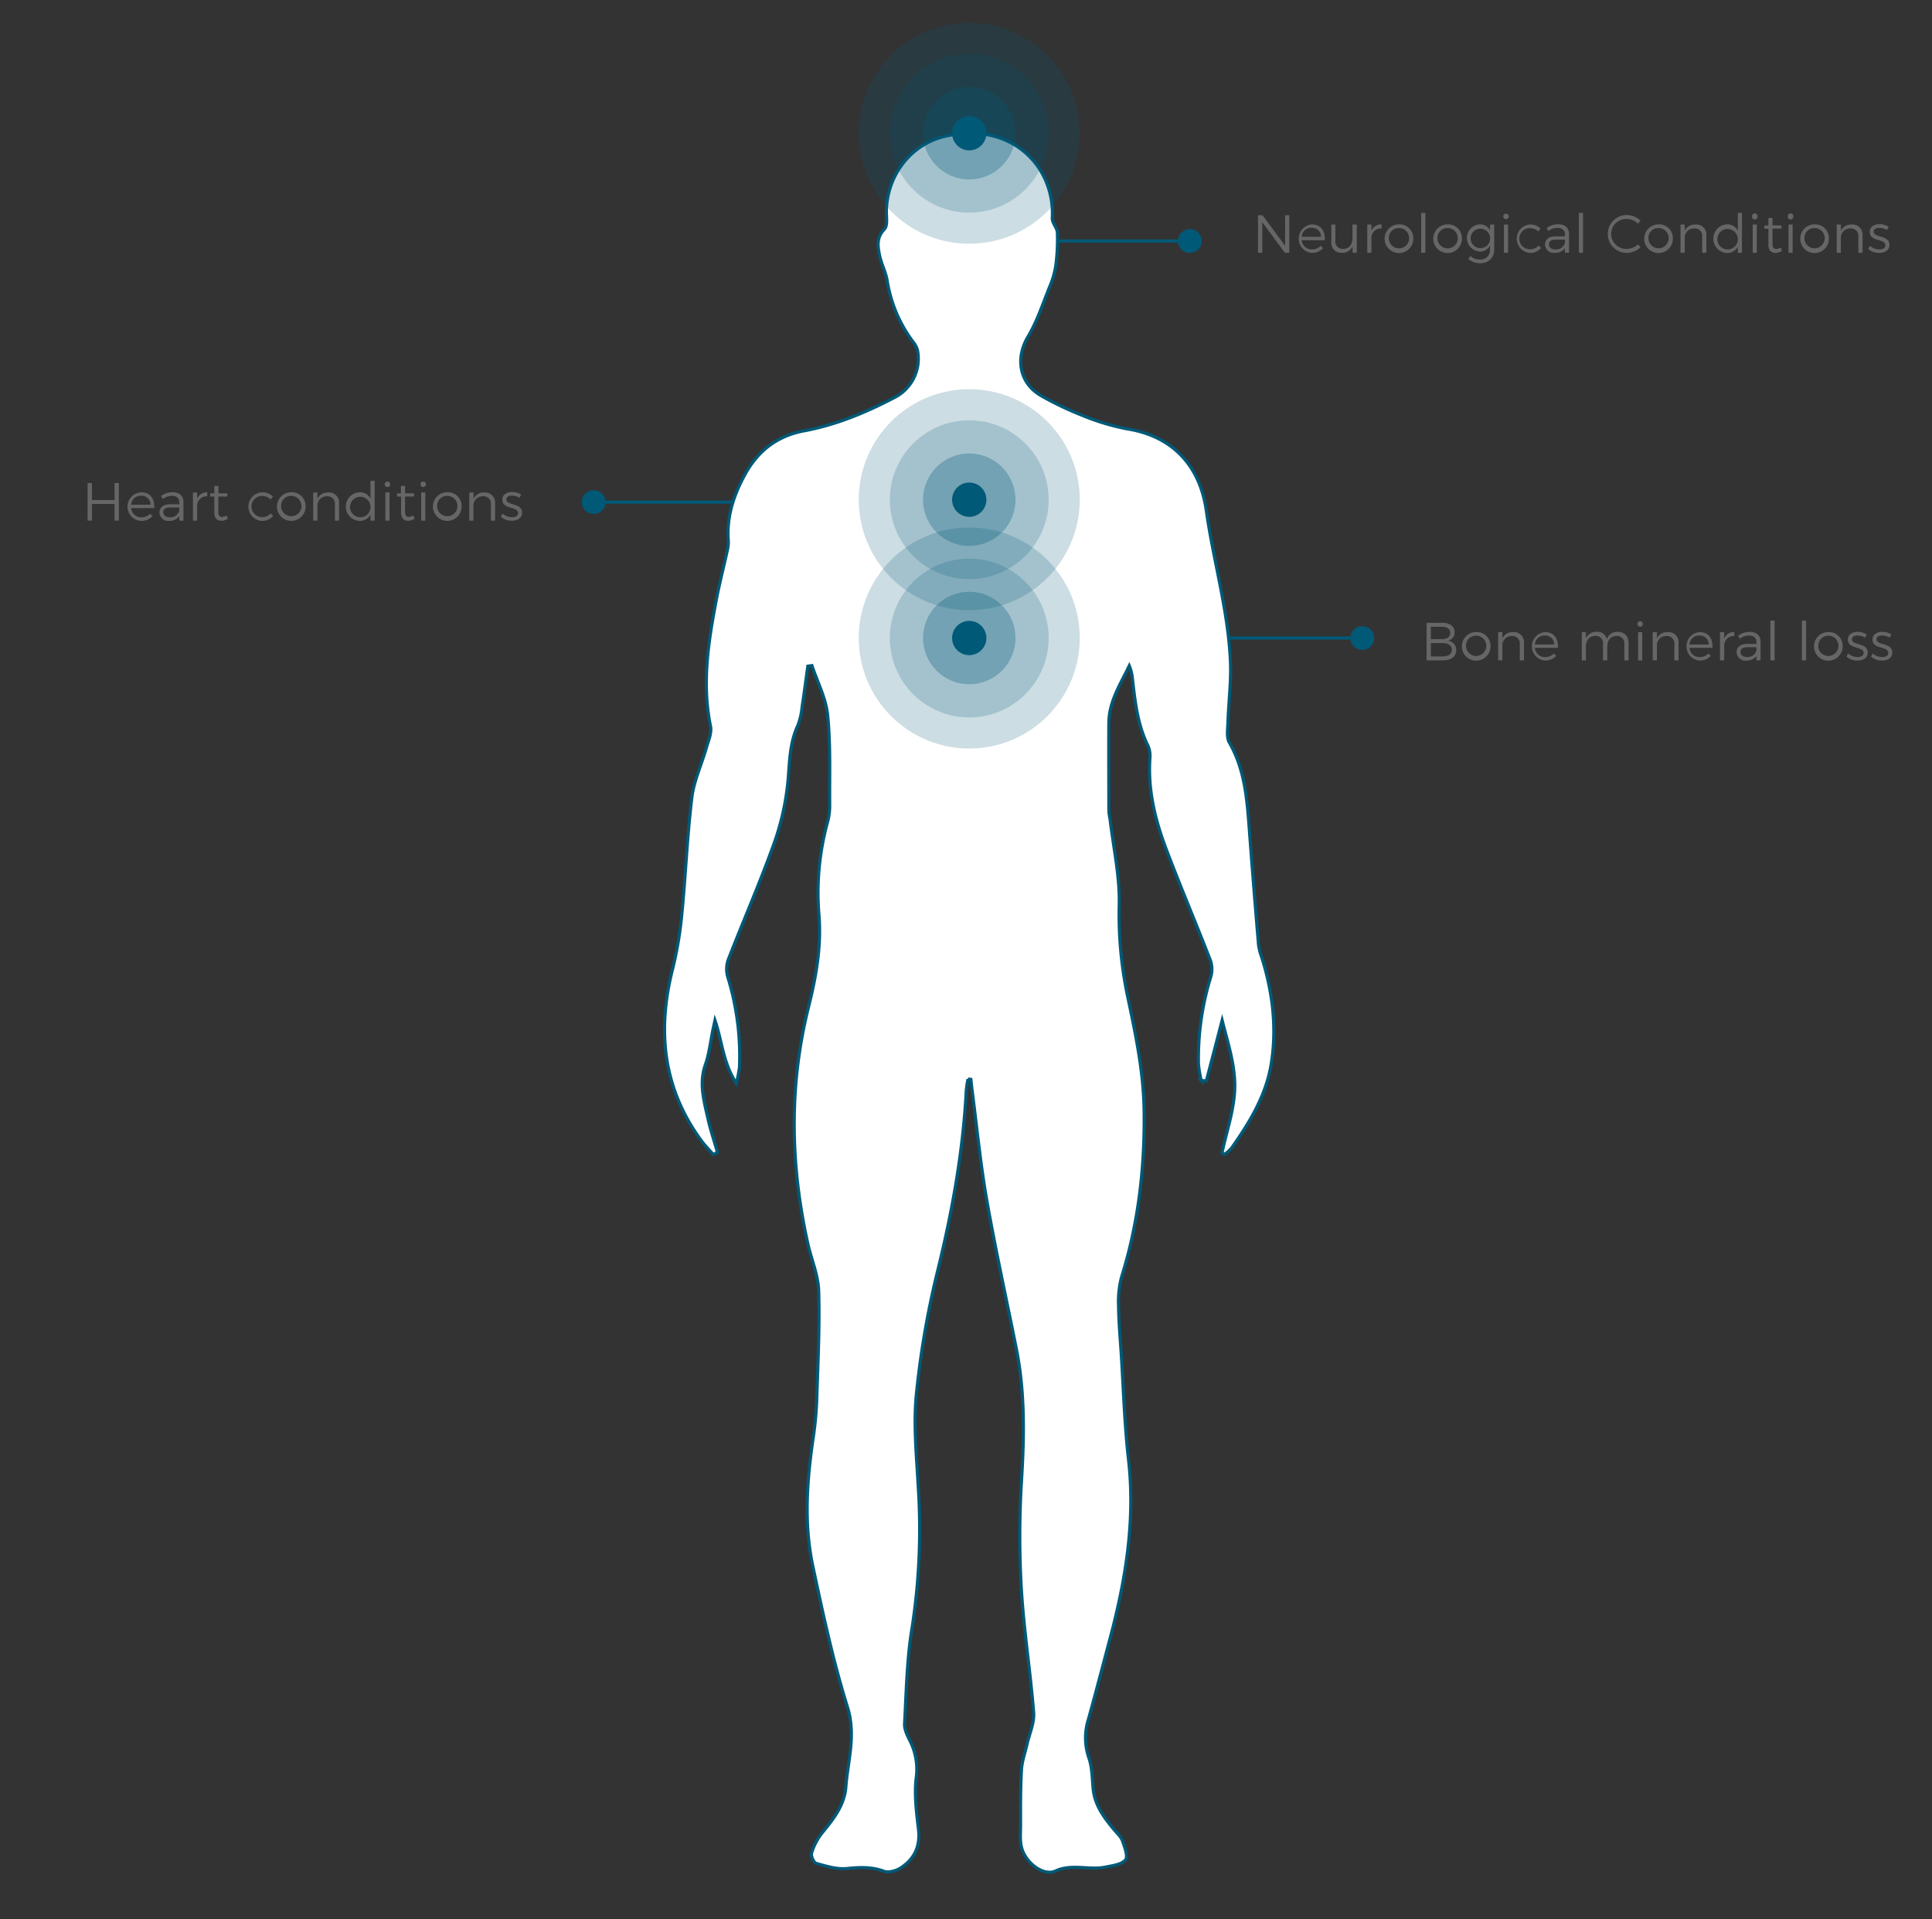
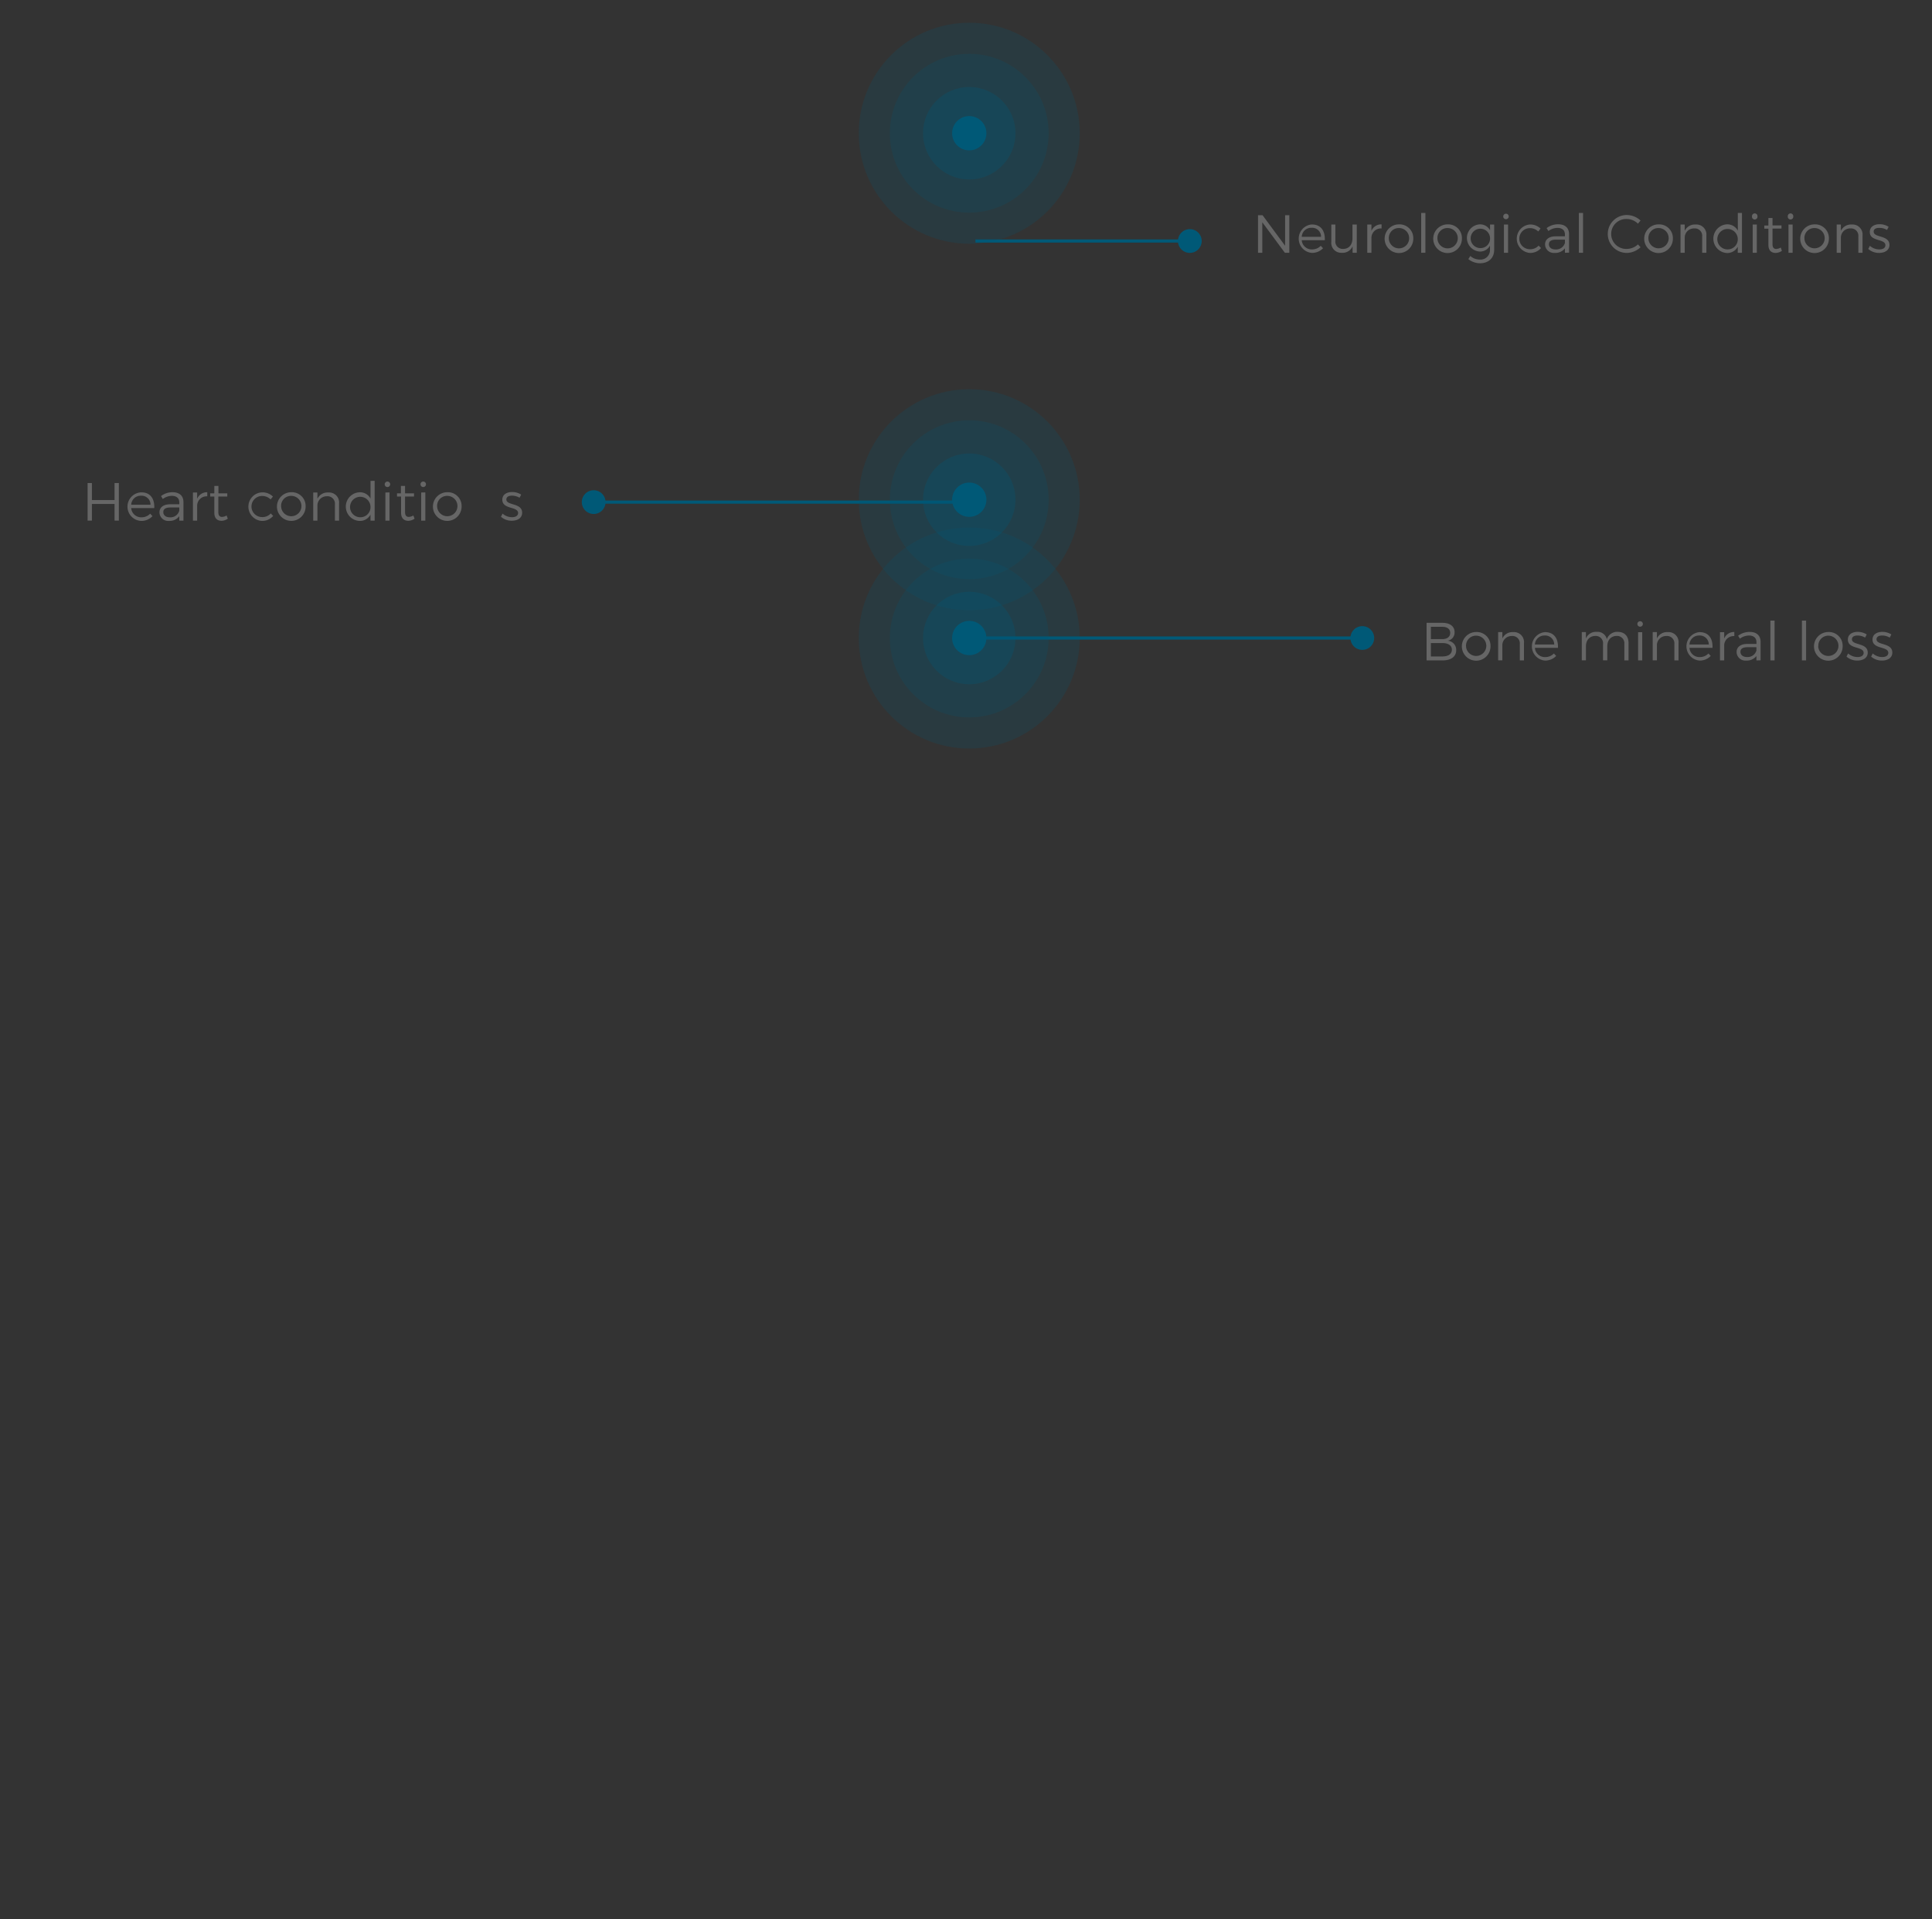
<svg xmlns="http://www.w3.org/2000/svg" id="Layer_1" data-name="Layer 1" viewBox="0 0 612 607.95">
  <rect x="0" y="0" width="612" height="607.95" fill="#333333" stroke="none" />
  <defs>
    <style>
      .cls-1 {
        fill: none;
      }

      .cls-1, .cls-4 {
        stroke: #005977;
        stroke-miterlimit: 10;
      }

      .cls-2, .cls-5, .cls-6 {
        fill: #005977;
      }

      .cls-3 {
        fill: #666;
      }

      .cls-4 {
        fill: #fff;
      }

      .cls-5 {
        opacity: 0.2;
      }

      .cls-6 {
        fill-opacity: 0.3;
      }
    </style>
  </defs>
  <g>
    <g>
      <line class="cls-1" x1="309" y1="76.34" x2="377.09" y2="76.34" />
      <path class="cls-2" d="M376.9,80.1a3.76,3.76,0,1,0-3.76-3.76A3.76,3.76,0,0,0,376.9,80.1Z" />
    </g>
    <g>
      <line class="cls-1" x1="306" y1="202.09" x2="431.73" y2="202.09" />
      <path class="cls-2" d="M431.54,205.85a3.76,3.76,0,1,0-3.76-3.76A3.76,3.76,0,0,0,431.54,205.85Z" />
    </g>
    <g>
      <line class="cls-1" x1="306" y1="159.04" x2="187.87" y2="159.04" />
      <path class="cls-2" d="M188.06,155.28a3.76,3.76,0,1,0,3.76,3.76A3.76,3.76,0,0,0,188.06,155.28Z" />
    </g>
    <g>
      <path class="cls-3" d="M399.94,68.17l7.14,9.67V68.17h1.34V80.06H407l-7.14-9.65v9.65h-1.36V68.17Z" />
      <path class="cls-3" d="M419.66,76.09h-7.31A3.16,3.16,0,0,0,415.6,79a3.77,3.77,0,0,0,2.77-1.14l.73.77a4.77,4.77,0,0,1-3.61,1.47,4.52,4.52,0,0,1,0-9C418.37,71.07,419.79,73.06,419.66,76.09ZM418.47,75a2.82,2.82,0,0,0-3-2.85A3,3,0,0,0,412.35,75Z" />
      <path class="cls-3" d="M429.79,71.12v8.94h-1.33V78a3.39,3.39,0,0,1-3.4,2.07,3.14,3.14,0,0,1-3.34-3.48V71.12H423v5.17a2.32,2.32,0,0,0,2.48,2.55c1.86,0,2.94-1.39,2.94-3.33V71.12Z" />
      <path class="cls-3" d="M437.64,71.07v1.29a3,3,0,0,0-3.21,2.94v4.76h-1.32V71.12h1.32v2A3.35,3.35,0,0,1,437.64,71.07Z" />
      <path class="cls-3" d="M447.69,75.58a4.54,4.54,0,1,1-4.54-4.51A4.35,4.35,0,0,1,447.69,75.58Zm-7.75,0a3.22,3.22,0,1,0,3.21-3.35A3.14,3.14,0,0,0,439.94,75.59Z" />
      <path class="cls-3" d="M451.52,67.45V80.06h-1.33V67.45Z" />
      <path class="cls-3" d="M463.09,75.58a4.54,4.54,0,1,1-4.54-4.51A4.34,4.34,0,0,1,463.09,75.58Zm-7.75,0a3.22,3.22,0,1,0,3.21-3.35A3.14,3.14,0,0,0,455.34,75.59Z" />
      <path class="cls-3" d="M473.31,71.12v8c0,2.62-1.79,4.27-4.51,4.27a6,6,0,0,1-3.67-1.31l.62-1a4.58,4.58,0,0,0,3,1.14,3,3,0,0,0,3.23-3.1V77.8a3.52,3.52,0,0,1-3.29,1.87,4.31,4.31,0,0,1,0-8.6A3.54,3.54,0,0,1,472,72.94V71.12ZM472,75.39a3.07,3.07,0,1,0-3.06,3.19A3,3,0,0,0,472,75.39Z" />
      <path class="cls-3" d="M477.92,68.56a.87.87,0,1,1-1.74,0,.87.87,0,1,1,1.74,0Zm-.21,2.56v8.94H476.4V71.12Z" />
      <path class="cls-3" d="M484.61,72.26a3.34,3.34,0,0,0,0,6.68,3.5,3.5,0,0,0,2.77-1.15l.77.78a4.49,4.49,0,0,1-3.59,1.54,4.52,4.52,0,0,1,0-9A4.67,4.67,0,0,1,488,72.4l-.73.92A3.7,3.7,0,0,0,484.61,72.26Z" />
      <path class="cls-3" d="M495.72,80.06V78.67a3.87,3.87,0,0,1-3.29,1.44,2.76,2.76,0,0,1-3-2.7c0-1.56,1.24-2.55,3.35-2.56h2.94v-.57c0-1.3-.81-2.1-2.39-2.1a4.86,4.86,0,0,0-2.84,1l-.57-.93a6,6,0,0,1,3.66-1.21c2.21,0,3.43,1.17,3.45,3.08l0,5.91Zm0-3.07V75.9h-2.79c-1.49,0-2.28.46-2.28,1.46s.8,1.65,2.06,1.65A2.88,2.88,0,0,0,495.7,77Z" />
      <path class="cls-3" d="M501.46,67.45V80.06h-1.32V67.45Z" />
      <path class="cls-3" d="M515.33,69.37a4.74,4.74,0,1,0,0,9.47,5.15,5.15,0,0,0,3.52-1.43l.83.9a6.5,6.5,0,0,1-4.41,1.8,6,6,0,1,1,.05-12,6.4,6.4,0,0,1,4.35,1.74l-.82,1A5.05,5.05,0,0,0,515.33,69.37Z" />
      <path class="cls-3" d="M529.92,75.58a4.54,4.54,0,1,1-4.54-4.51A4.35,4.35,0,0,1,529.92,75.58Zm-7.75,0a3.21,3.21,0,1,0,3.21-3.35A3.14,3.14,0,0,0,522.17,75.59Z" />
      <path class="cls-3" d="M540.53,74.56v5.5H539.2V74.9a2.33,2.33,0,0,0-2.53-2.55,2.92,2.92,0,0,0-3,2.92v4.79h-1.33V71.12h1.33v2a3.54,3.54,0,0,1,3.47-2A3.16,3.16,0,0,1,540.53,74.56Z" />
      <path class="cls-3" d="M551.8,67.45V80.06h-1.33V78.14a3.73,3.73,0,0,1-3.48,2,4.55,4.55,0,0,1,0-9.08,3.75,3.75,0,0,1,3.5,2V67.45Zm-1.33,8.16A3.24,3.24,0,1,0,547.24,79,3.2,3.2,0,0,0,550.47,75.61Z" />
      <path class="cls-3" d="M556.71,68.56a.87.87,0,1,1-1.73,0,.87.87,0,1,1,1.73,0Zm-.2,2.56v8.94H555.2V71.12Z" />
      <path class="cls-3" d="M564.45,79.45a3.56,3.56,0,0,1-2,.66c-1.31,0-2.27-.76-2.27-2.53V72.43h-1.3v-1h1.3V69.05h1.3V71.4h2.84v1h-2.84v4.93c0,1.09.43,1.53,1.19,1.53a3.07,3.07,0,0,0,1.43-.46Z" />
      <path class="cls-3" d="M568.05,68.56a.87.87,0,1,1-1.73,0,.87.87,0,1,1,1.73,0Zm-.2,2.56v8.94h-1.31V71.12Z" />
      <path class="cls-3" d="M579.34,75.58a4.54,4.54,0,1,1-4.54-4.51A4.35,4.35,0,0,1,579.34,75.58Zm-7.75,0a3.21,3.21,0,1,0,3.21-3.35A3.14,3.14,0,0,0,571.59,75.59Z" />
      <path class="cls-3" d="M590,74.56v5.5h-1.33V74.9a2.33,2.33,0,0,0-2.53-2.55,2.92,2.92,0,0,0-3,2.92v4.79h-1.33V71.12h1.33v2a3.53,3.53,0,0,1,3.46-2A3.17,3.17,0,0,1,590,74.56Z" />
      <path class="cls-3" d="M595.28,72.18c-1,0-1.76.35-1.76,1.2,0,2,5,1,5,4.2,0,1.75-1.56,2.53-3.28,2.53a5.08,5.08,0,0,1-3.43-1.25l.51-1a4.54,4.54,0,0,0,3,1.14c1.06,0,1.91-.41,1.92-1.31,0-2.18-5-1.07-4.94-4.23,0-1.7,1.48-2.44,3.11-2.44a5.31,5.31,0,0,1,2.85.82l-.51,1A4.69,4.69,0,0,0,595.28,72.18Z" />
    </g>
-     <path class="cls-4" d="M255.9,211c-.6,4.28-1.15,8.57-1.81,12.84a22.19,22.19,0,0,1-1.37,6c-2.56,5.45-2.56,11.18-3.06,17a81.79,81.79,0,0,1-4.37,20.08c-4.47,12.52-9.82,24.73-14.63,37.14a9,9,0,0,0-.11,5.44,85.12,85.12,0,0,1,3.7,28.53,45.85,45.85,0,0,1-1,5.16c-4.29-6.69-4.53-13.55-6.77-20-.21,1-.43,2-.64,3-.77,3.7-1.17,7.54-2.41,11.08-2.06,5.91-.42,11.48.84,17.11.81,3.59,2,7.1,3,10.64l-1.34.67c-1.34-1.56-2.8-3-4-4.7-12-16.54-13.78-34.71-8.86-54.09A119,119,0,0,0,216,289.37c1.2-12.22,1.67-24.52,3.15-36.7.65-5.34,3.08-10.47,4.58-15.73.65-2.26,1.78-4.78,1.34-6.9-2.74-13.4-.74-26.52,1.76-39.63,1-5.4,2.4-10.74,3.57-16.12a10.51,10.51,0,0,0,.3-3c-.57-7.62,1.7-14.47,5.31-21.05,4.13-7.51,10.22-12.19,18.7-13.78,10.13-1.89,19.54-5.79,28.62-10.55a13.74,13.74,0,0,0,7.29-15,6.82,6.82,0,0,0-1.42-2.66A43.8,43.8,0,0,1,281,88.72c-.47-2.66-1.83-5.16-2.38-7.82-.58-2.86-1.05-5.64,1.53-8.3,1.09-1.13.59-3.89.63-5.91.26-11.22,7.79-21.09,18.71-23.56,21.35-4.84,34.74,10,33.84,25.94-.09,1.51,1.56,3.08,1.62,4.65a64.42,64.42,0,0,1-.5,10.39,28.57,28.57,0,0,1-2,6.86c-2.13,5.29-3.92,10.81-6.8,15.66-4.11,6.9-2.77,14.85,4.3,18.79a101.47,101.47,0,0,0,13,6.19,72.37,72.37,0,0,0,14.15,4.24c14.9,2.38,23.07,12.26,25,25.76,2.27,16,6.91,31.58,7.66,47.74.29,6.48-.57,13-.79,19.53-.07,2.13-.49,4.68.47,6.35,5,8.72,5.61,18.31,6.34,27.94q1.35,18,2.88,36a18.5,18.5,0,0,0,1,4c3.51,11.11,4.89,22.47,3,34-1.67,9.94-6.84,18.41-12.56,26.51a12.55,12.55,0,0,1-2.16,1.93l-.85-.39c1.45-7,4-14,4.05-21.1s-2.27-14-4-20.93q-2.49,9.58-5,19.17l-1.63-.1a36.21,36.21,0,0,1-.88-5.32,87.71,87.71,0,0,1,3.89-27.48,8.52,8.52,0,0,0-.07-5.17c-4.6-11.87-9.6-23.58-14.1-35.49-3.46-9.16-5.76-18.62-5.1-28.57a8.16,8.16,0,0,0-.6-4c-3.34-6.74-4.1-14-4.94-21.34a13.49,13.49,0,0,0-1-4c-2.78,5.85-6.42,11.34-6.46,18.09-.06,9.29,0,18.59,0,27.89a22.84,22.84,0,0,0,.4,2.7c1.06,9,3.09,18,2.89,26.91a125.68,125.68,0,0,0,2.63,29c2.49,11.8,5,23.53,5.24,35.67.3,18.15-1.68,35.94-7.13,53.33a31.05,31.05,0,0,0-.94,9.5c.05,4.81.49,9.63.81,14.44.73,11.31,1.05,22.67,2.33,33.92,2.22,19.44-.93,38.2-5.89,56.82-2.28,8.54-4.49,17.09-6.86,25.6a19.38,19.38,0,0,0,.22,12.11c1.08,3.14,1,6.69,1.37,10.07.58,5,3.48,8.88,6.6,12.6.95,1.15,2.18,2.23,2.66,3.57.69,2,1.82,4.94.95,6-1.24,1.49-4.07,1.82-6.3,2.28-5.22,1.08-10.62-1.16-15.92,1.26-3.71,1.7-9.44-2.48-10.72-7.49-.55-2.15-.32-4.52-.31-6.79,0-5.93-.05-11.87.29-17.79.16-2.77,1.19-5.5,1.8-8.25.75-3.29,2.31-6.65,2.06-9.87-1.05-13.13-3.13-26.2-3.91-39.34a281.85,281.85,0,0,1,.06-34c.86-14,1.14-27.94-1.61-41.78-3.15-15.83-6.65-31.58-9.44-47.47-2-11.51-3.12-23.18-4.63-34.78-.13-1.07-.24-2.14-.36-3.2l-.91-.08a35.51,35.51,0,0,0-.55,3.68c-1,19.1-4.37,37.91-8.89,56.37a281,281,0,0,0-6.89,39.55c-1,9.82.05,19.88.59,29.81a204.14,204.14,0,0,1-2,44.58c-1.64,9.92-1.79,20.1-2.35,30.17-.1,1.8.88,3.78,1.74,5.48a20,20,0,0,1,1.92,11.91c-.58,5.28.12,10.76.75,16.09s-1.26,9.3-5.48,12.11c-1.47,1-3.93,1.72-5.42,1.17-3.95-1.46-7.69-1.3-11.77-.88-3.17.33-6.55-.74-9.72-1.62-.78-.22-1.76-2.35-1.48-3.24a19.15,19.15,0,0,1,3.24-6.3c3.61-4.4,7.19-8.86,7.63-14.72.63-8.37,3.26-16.4.5-25.26-4.57-14.64-7.8-29.72-11-44.75-2.84-13.51-1.85-27.17.18-40.76a111.5,111.5,0,0,0,1.12-12.65c.35-11.23.92-22.48.58-33.7-.15-5-2.34-10-3.45-15-5.54-25-6-49.93.26-75,2.41-9.58,4.15-19.44,3.23-29.61a84.93,84.93,0,0,1,2.81-29,19.76,19.76,0,0,0,.64-5.08c-.08-9.52.3-19.1-.63-28.54-.52-5.38-3.24-10.54-5-15.8Z" />
    <g>
      <circle class="cls-5" cx="307.03" cy="42.2" r="35" />
      <circle class="cls-5" cx="307.03" cy="42.2" r="25.15" />
      <circle class="cls-6" cx="307.03" cy="42.2" r="14.64" />
      <circle class="cls-2" cx="307.03" cy="42.2" r="5.43" />
    </g>
    <g>
      <circle class="cls-5" cx="307.03" cy="158.28" r="35" />
      <circle class="cls-5" cx="307.03" cy="158.28" r="25.15" />
      <circle class="cls-6" cx="307.03" cy="158.28" r="14.64" />
      <circle class="cls-2" cx="307.03" cy="158.28" r="5.43" />
    </g>
    <g>
      <circle class="cls-5" cx="307.03" cy="202.09" r="35" />
      <circle class="cls-5" cx="307.03" cy="202.09" r="25.15" />
      <circle class="cls-6" cx="307.03" cy="202.09" r="14.64" />
      <circle class="cls-2" cx="307.03" cy="202.09" r="5.43" />
    </g>
    <g>
      <path class="cls-3" d="M460.77,200.26a2.62,2.62,0,0,1-2.21,2.69,2.89,2.89,0,0,1,2.72,3c0,2-1.59,3.23-4.3,3.23H451.9v-11.9h5C459.31,197.28,460.77,198.39,460.77,200.26Zm-1.39.2c0-1.22-.94-1.92-2.53-1.92h-3.59v3.9h3.59C458.44,202.44,459.38,201.72,459.38,200.46Zm.53,5.32c0-1.32-1.13-2.1-3.06-2.09h-3.59v4.24h3.59C458.78,207.94,459.91,207.16,459.91,205.78Z" />
      <path class="cls-3" d="M472.15,204.7a4.54,4.54,0,1,1-4.54-4.51A4.36,4.36,0,0,1,472.15,204.7Zm-7.75,0a3.21,3.21,0,1,0,3.21-3.35A3.14,3.14,0,0,0,464.4,204.71Z" />
      <path class="cls-3" d="M482.75,203.68v5.5h-1.32V204a2.33,2.33,0,0,0-2.53-2.55,2.92,2.92,0,0,0-3,2.92v4.79h-1.33v-8.94h1.33v2a3.53,3.53,0,0,1,3.46-2A3.16,3.16,0,0,1,482.75,203.68Z" />
      <path class="cls-3" d="M493.51,205.21h-7.3a3.16,3.16,0,0,0,3.24,2.92,3.74,3.74,0,0,0,2.77-1.14l.73.77a4.75,4.75,0,0,1-3.6,1.47,4.52,4.52,0,0,1,0-9C492.22,200.19,493.65,202.18,493.51,205.21Zm-1.18-1.06a2.83,2.83,0,0,0-3-2.85,3,3,0,0,0-3.12,2.85Z" />
      <path class="cls-3" d="M515.87,203.68v5.5h-1.33V204a2.32,2.32,0,0,0-2.48-2.57c-1.85.05-2.92,1.39-2.92,3.33v4.4h-1.35V204a2.31,2.31,0,0,0-2.48-2.57c-1.83.05-2.94,1.39-2.94,3.33v4.4h-1.31v-8.94h1.31v2a3.44,3.44,0,0,1,3.42-2.08,3,3,0,0,1,3.21,2.33,3.47,3.47,0,0,1,3.54-2.33C514.63,200.19,515.87,201.5,515.87,203.68Z" />
      <path class="cls-3" d="M520.41,197.68a.87.87,0,1,1-.87-.91A.87.87,0,0,1,520.41,197.68Zm-.2,2.56v8.94H518.9v-8.94Z" />
      <path class="cls-3" d="M531.71,203.68v5.5h-1.32V204a2.33,2.33,0,0,0-2.53-2.55,2.92,2.92,0,0,0-3,2.92v4.79h-1.33v-8.94h1.33v2a3.53,3.53,0,0,1,3.46-2A3.16,3.16,0,0,1,531.71,203.68Z" />
      <path class="cls-3" d="M542.47,205.21h-7.3a3.16,3.16,0,0,0,3.24,2.92,3.74,3.74,0,0,0,2.77-1.14l.73.77a4.75,4.75,0,0,1-3.6,1.47,4.52,4.52,0,0,1,0-9C541.18,200.19,542.61,202.18,542.47,205.21Zm-1.18-1.06a2.83,2.83,0,0,0-3-2.85,3,3,0,0,0-3.12,2.85Z" />
      <path class="cls-3" d="M549.38,200.19v1.29a3,3,0,0,0-3.21,2.94v4.76h-1.33v-8.94h1.33v2A3.33,3.33,0,0,1,549.38,200.19Z" />
      <path class="cls-3" d="M556.38,209.18v-1.39a3.84,3.84,0,0,1-3.28,1.44,2.76,2.76,0,0,1-3-2.7c0-1.56,1.24-2.55,3.35-2.56h2.94v-.57c0-1.3-.82-2.1-2.4-2.1a4.88,4.88,0,0,0-2.84,1l-.56-.93a6,6,0,0,1,3.66-1.21c2.21,0,3.43,1.17,3.45,3.08v5.91Zm0-3.07V205h-2.78c-1.5,0-2.28.46-2.28,1.46s.8,1.65,2.06,1.65A2.87,2.87,0,0,0,556.36,206.11Z" />
      <path class="cls-3" d="M562.13,196.57v12.61H560.8V196.57Z" />
      <path class="cls-3" d="M572.12,196.57v12.61H570.8V196.57Z" />
      <path class="cls-3" d="M583.7,204.7a4.54,4.54,0,1,1-4.54-4.51A4.36,4.36,0,0,1,583.7,204.7Zm-7.75,0a3.21,3.21,0,1,0,3.21-3.35A3.14,3.14,0,0,0,576,204.71Z" />
      <path class="cls-3" d="M588.41,201.3c-1,0-1.77.35-1.77,1.2,0,2,5,1,5,4.2,0,1.75-1.56,2.53-3.28,2.53a5.08,5.08,0,0,1-3.44-1.25l.51-1a4.59,4.59,0,0,0,3,1.14c1.05,0,1.9-.41,1.92-1.31,0-2.18-5-1.07-5-4.23,0-1.7,1.48-2.44,3.11-2.44a5.37,5.37,0,0,1,2.86.82l-.51,1A4.74,4.74,0,0,0,588.41,201.3Z" />
      <path class="cls-3" d="M596.19,201.3c-1,0-1.76.35-1.76,1.2,0,2,5,1,5,4.2,0,1.75-1.56,2.53-3.28,2.53a5.08,5.08,0,0,1-3.43-1.25l.51-1a4.54,4.54,0,0,0,3,1.14c1.06,0,1.91-.41,1.93-1.31,0-2.18-5-1.07-5-4.23,0-1.7,1.48-2.44,3.11-2.44a5.31,5.31,0,0,1,2.85.82l-.51,1A4.69,4.69,0,0,0,596.19,201.3Z" />
    </g>
    <g>
      <path class="cls-3" d="M29.11,153v5.39h7.18V153h1.36v11.9H36.29v-5.27H29.11v5.27H27.75V153Z" />
      <path class="cls-3" d="M48.87,160.93H41.56a3.15,3.15,0,0,0,3.24,2.92,3.74,3.74,0,0,0,2.77-1.14l.73.77A4.74,4.74,0,0,1,44.7,165a4.53,4.53,0,0,1,0-9.05C47.57,155.91,49,157.9,48.87,160.93Zm-1.19-1.06a2.82,2.82,0,0,0-3-2.85,3,3,0,0,0-3.12,2.85Z" />
      <path class="cls-3" d="M56.79,164.91v-1.4A3.86,3.86,0,0,1,53.51,165a2.77,2.77,0,0,1-3-2.71c0-1.56,1.25-2.55,3.35-2.56h2.94v-.56c0-1.31-.81-2.11-2.39-2.11a4.81,4.81,0,0,0-2.84,1l-.56-.94a6,6,0,0,1,3.65-1.21c2.21,0,3.44,1.18,3.45,3.08l0,5.92Zm0-3.08v-1.09H54c-1.49,0-2.27.46-2.27,1.46s.79,1.65,2,1.65A2.87,2.87,0,0,0,56.77,161.83Z" />
      <path class="cls-3" d="M65.66,155.91v1.3a3,3,0,0,0-3.21,2.94v4.76H61.12V156h1.33v2A3.36,3.36,0,0,1,65.66,155.91Z" />
      <path class="cls-3" d="M72.16,164.29a3.57,3.57,0,0,1-2,.67c-1.31,0-2.27-.77-2.27-2.54v-5.15h-1.3v-1h1.3v-2.35h1.3v2.35H72v1H69.16v4.93c0,1.09.43,1.53,1.19,1.53a3,3,0,0,0,1.43-.46Z" />
      <path class="cls-3" d="M83,157.1a3.34,3.34,0,0,0,0,6.68,3.49,3.49,0,0,0,2.77-1.15l.76.78A4.49,4.49,0,0,1,83,165a4.53,4.53,0,0,1,0-9.05,4.74,4.74,0,0,1,3.45,1.33l-.73.92A3.74,3.74,0,0,0,83,157.1Z" />
      <path class="cls-3" d="M96.81,160.42a4.54,4.54,0,1,1-4.54-4.51A4.36,4.36,0,0,1,96.81,160.42Zm-7.76,0a3.22,3.22,0,1,0,3.22-3.35A3.14,3.14,0,0,0,89.05,160.44Z" />
      <path class="cls-3" d="M107.41,159.4v5.51h-1.32v-5.17a2.34,2.34,0,0,0-2.54-2.55,2.93,2.93,0,0,0-3,2.92v4.8H99.22V156h1.33v2a3.53,3.53,0,0,1,3.46-2A3.16,3.16,0,0,1,107.41,159.4Z" />
      <path class="cls-3" d="M118.68,152.29v12.62h-1.32V163a3.76,3.76,0,0,1-3.49,2,4.54,4.54,0,0,1,0-9.07,3.76,3.76,0,0,1,3.5,2v-5.61Zm-1.32,8.16a3.24,3.24,0,1,0-3.23,3.39A3.2,3.2,0,0,0,117.36,160.45Z" />
      <path class="cls-3" d="M123.6,153.4a.87.87,0,1,1-1.74,0,.87.87,0,1,1,1.74,0Zm-.21,2.57v8.94h-1.31V156Z" />
      <path class="cls-3" d="M131.33,164.29a3.56,3.56,0,0,1-2,.67c-1.31,0-2.28-.77-2.28-2.54v-5.15h-1.29v-1H127v-2.35h1.31v2.35h2.84v1h-2.84v4.93c0,1.09.43,1.53,1.19,1.53a3,3,0,0,0,1.43-.46Z" />
      <path class="cls-3" d="M134.94,153.4a.87.87,0,1,1-1.74,0,.87.87,0,1,1,1.74,0Zm-.21,2.57v8.94h-1.31V156Z" />
      <path class="cls-3" d="M146.22,160.42a4.54,4.54,0,1,1-4.53-4.51A4.35,4.35,0,0,1,146.22,160.42Zm-7.75,0a3.22,3.22,0,1,0,3.22-3.35A3.14,3.14,0,0,0,138.47,160.44Z" />
-       <path class="cls-3" d="M156.83,159.4v5.51h-1.32v-5.17a2.34,2.34,0,0,0-2.54-2.55,2.94,2.94,0,0,0-3,2.92v4.8h-1.32V156H150v2a3.55,3.55,0,0,1,3.47-2A3.16,3.16,0,0,1,156.83,159.4Z" />
      <path class="cls-3" d="M162.17,157c-1,0-1.77.36-1.77,1.21,0,2,5,1,5,4.19,0,1.76-1.56,2.54-3.28,2.54a5,5,0,0,1-3.43-1.26l.51-1a4.54,4.54,0,0,0,3,1.14c1.05,0,1.9-.41,1.92-1.31,0-2.18-5-1.07-5-4.23,0-1.7,1.48-2.43,3.11-2.43a5.34,5.34,0,0,1,2.86.81l-.51,1A4.74,4.74,0,0,0,162.17,157Z" />
    </g>
  </g>
</svg>